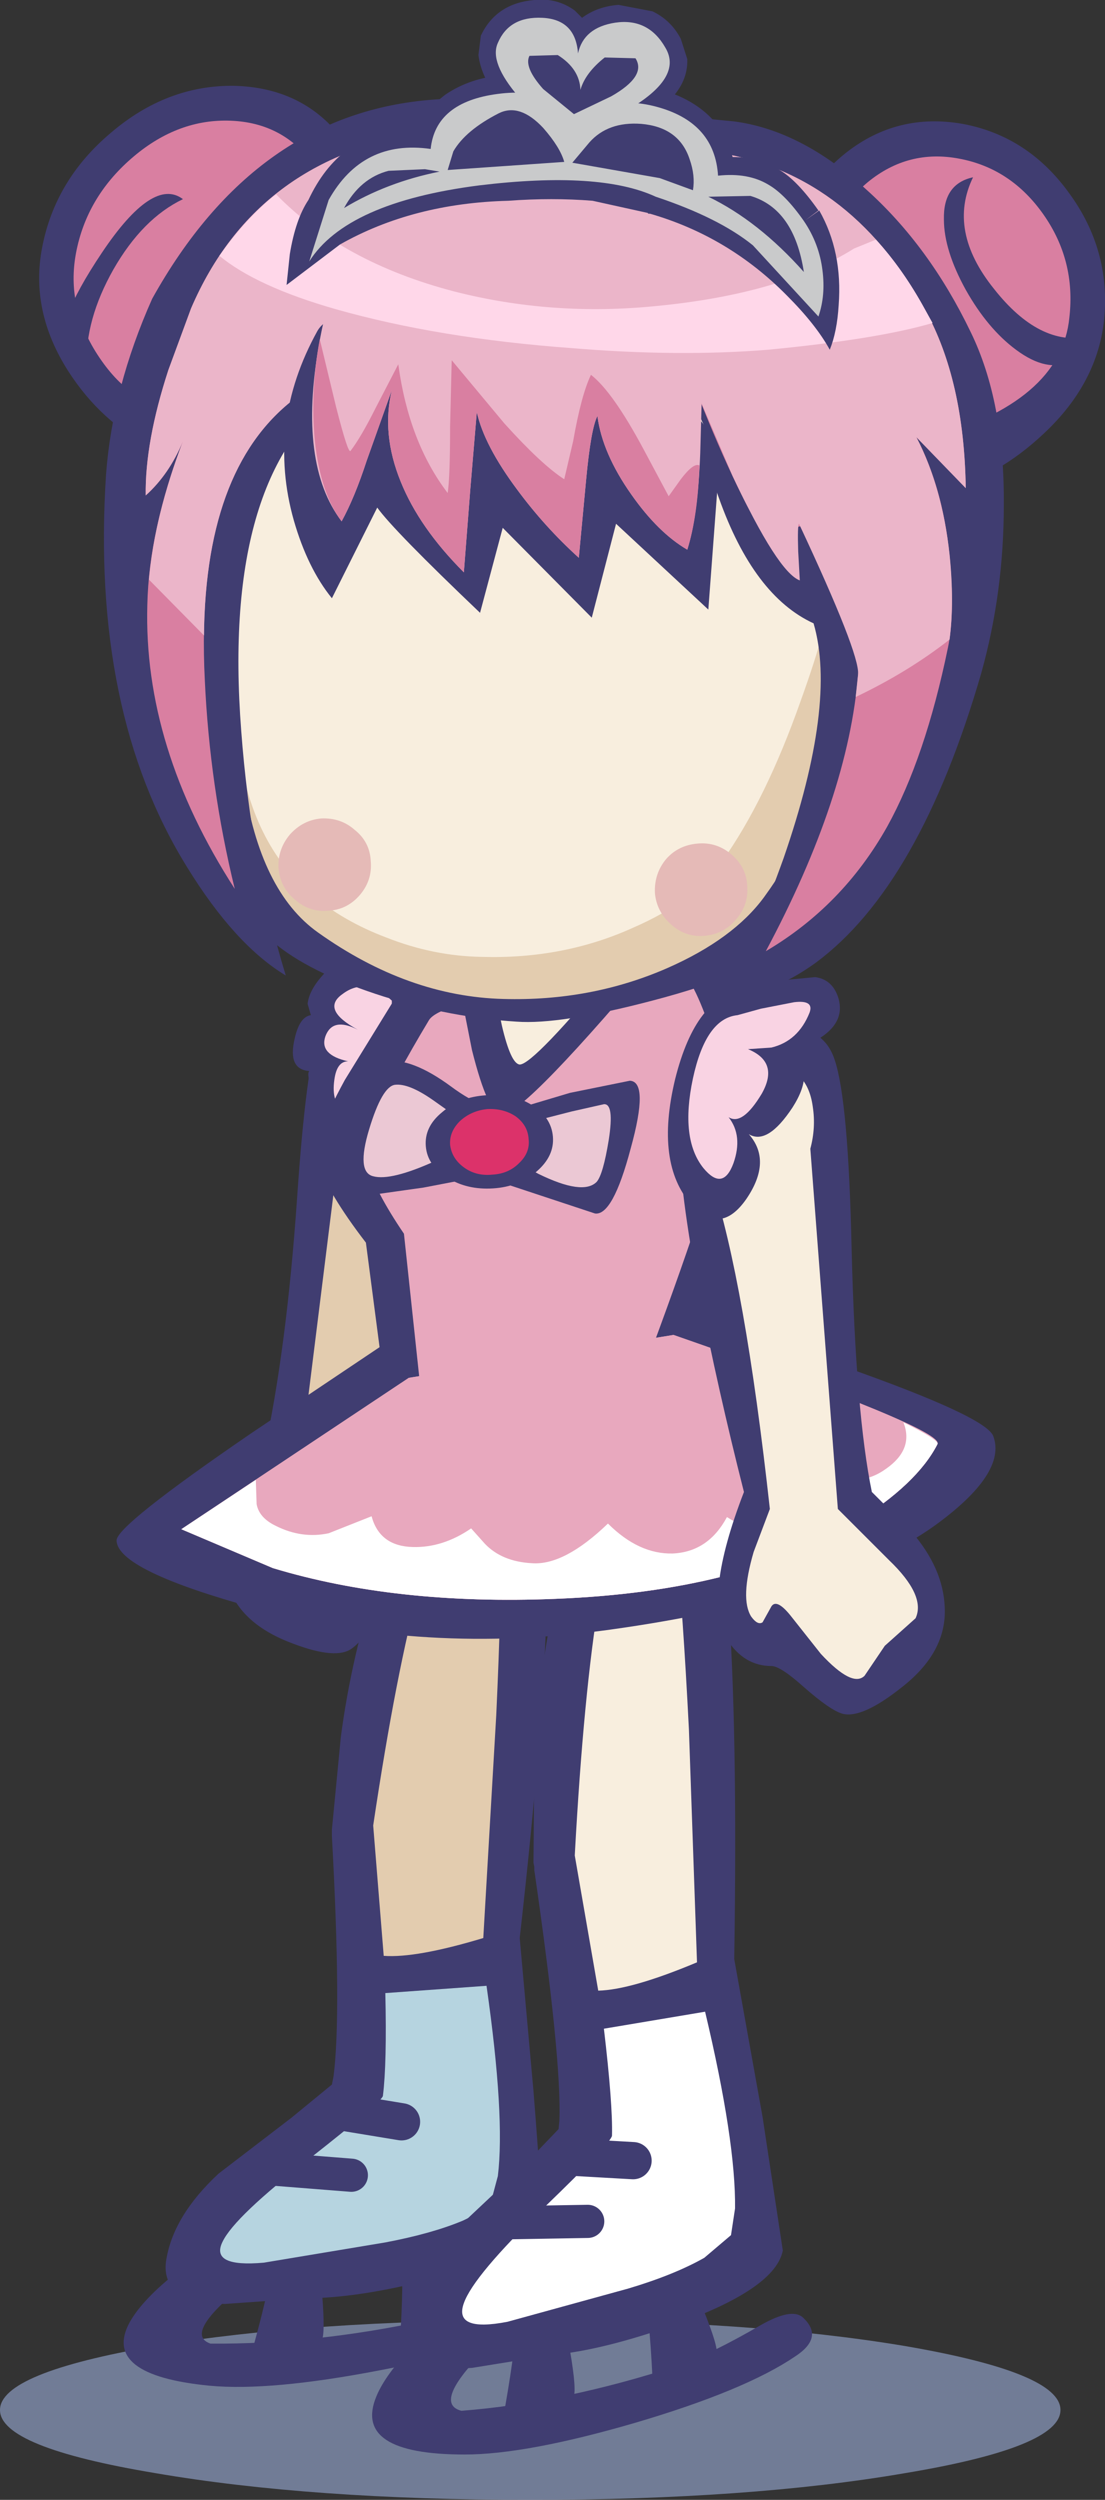
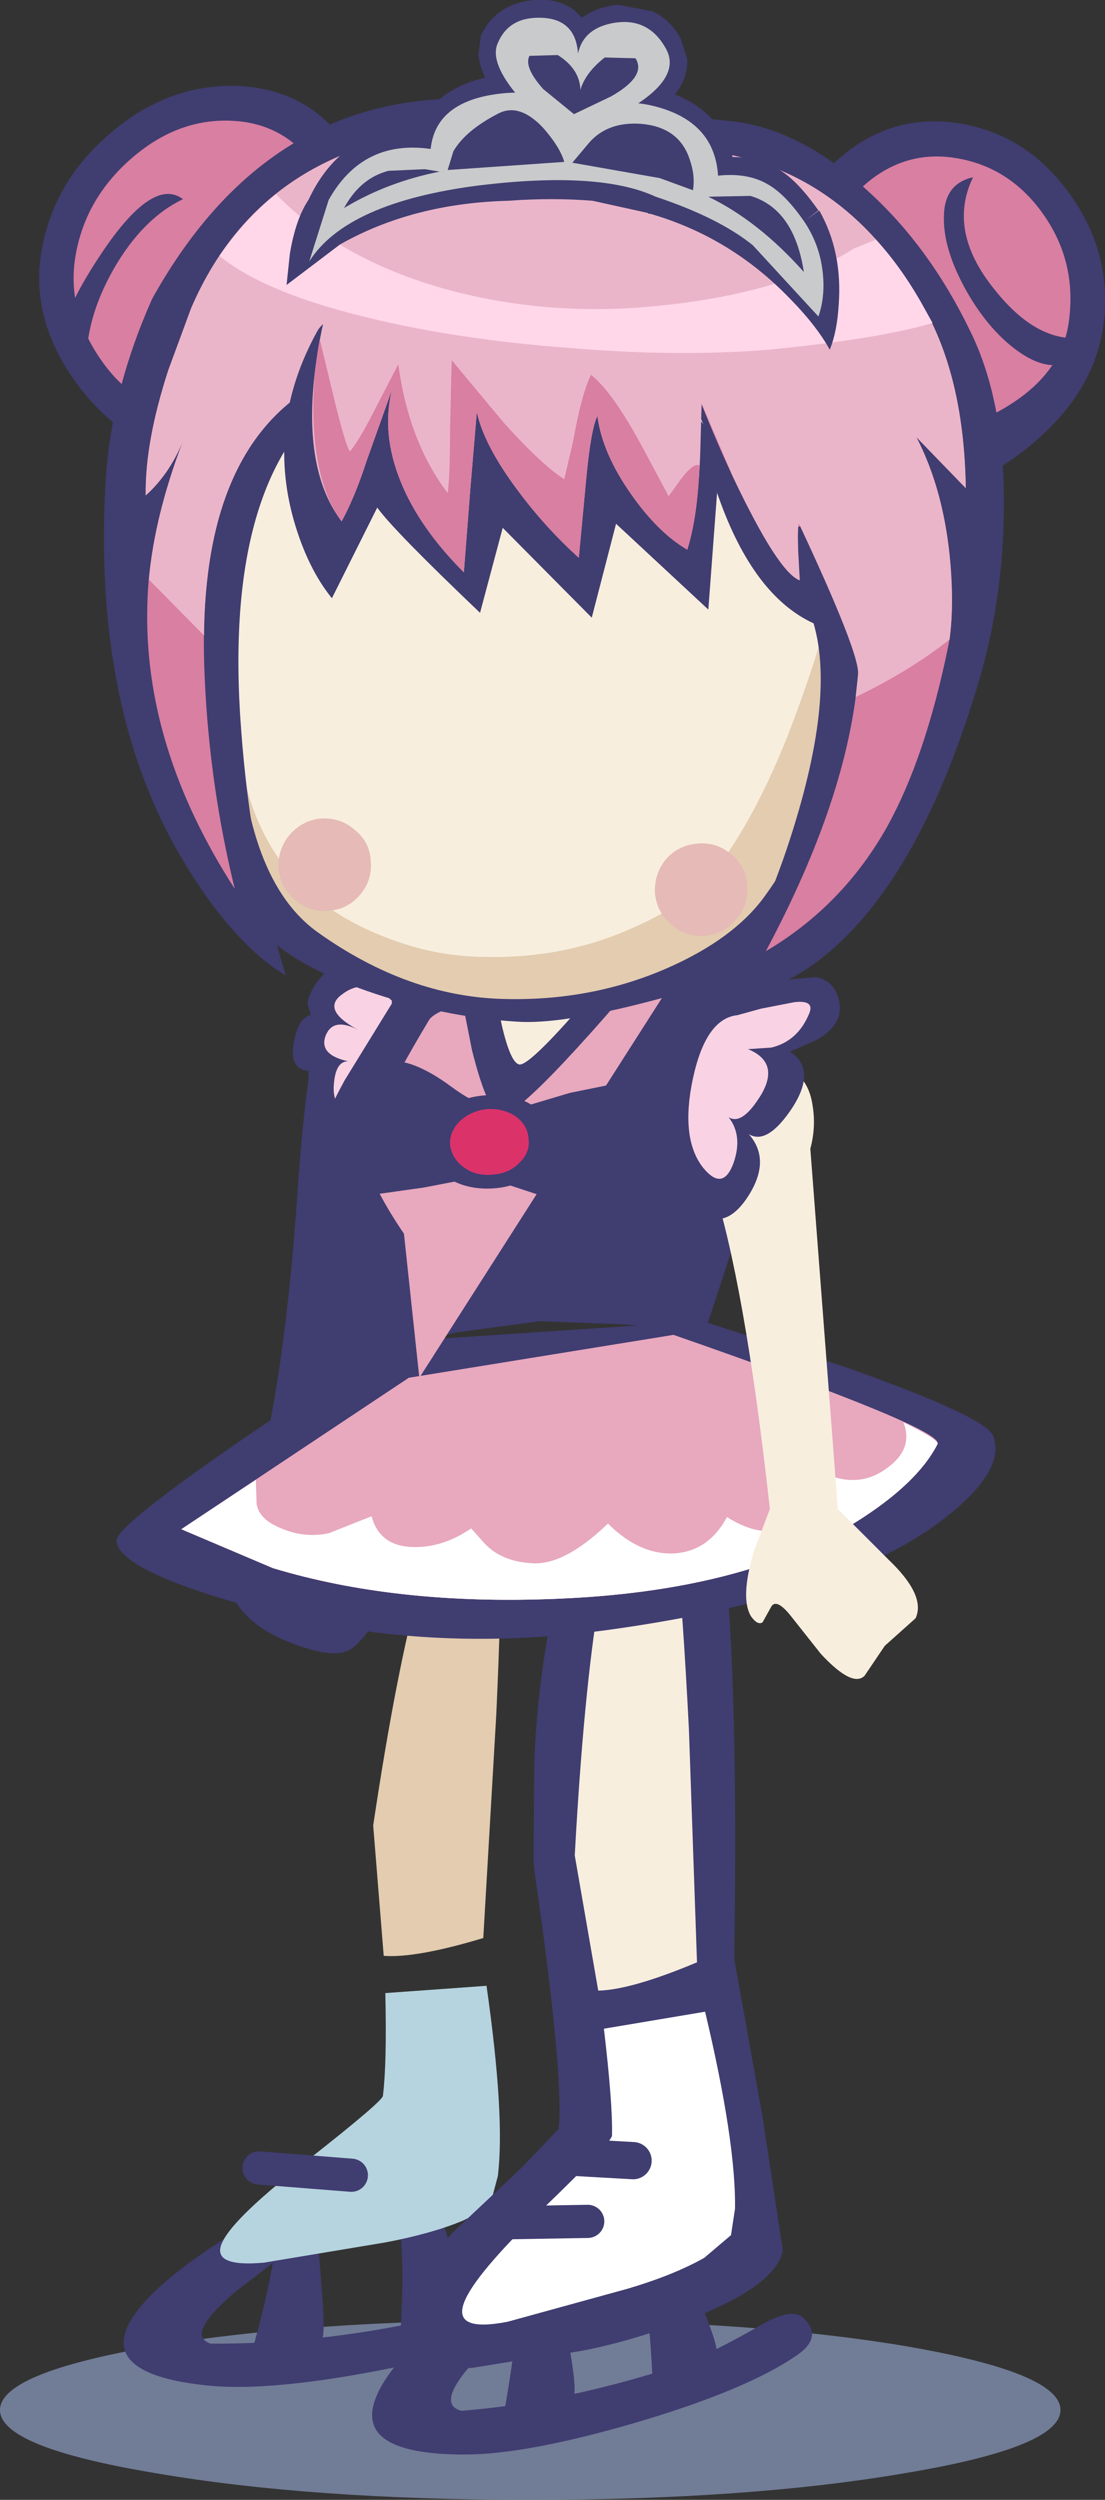
<svg xmlns="http://www.w3.org/2000/svg" height="154.4px" width="68.25px">
  <rect width="100%" height="100%" fill="#333333" stroke="none" />
  <g transform="matrix(1.0, 0.0, 0.0, 1.0, 35.65, 75.15)">
    <path d="M20.25 69.75 Q29.85 71.4 29.85 73.7 29.85 76.0 20.25 77.6 10.65 79.25 -2.9 79.25 -16.45 79.25 -26.05 77.6 -35.65 76.0 -35.65 73.7 -35.65 71.4 -26.05 69.75 -16.5 68.15 -2.9 68.15 10.7 68.15 20.25 69.75" fill="#9cadd8" fill-opacity="0.6" fill-rule="evenodd" stroke="none" />
    <path d="M-3.7 67.45 L-1.05 66.65 -0.45 70.0 Q0.0 72.6 -0.25 72.95 -0.65 73.6 -2.1 73.55 L-4.45 73.5 Q-3.75 69.5 -3.7 67.45" fill="#403d71" fill-rule="evenodd" stroke="none" />
    <path d="M4.05 65.65 L6.5 64.25 7.75 67.4 Q8.75 69.85 8.6 70.25 8.35 71.0 6.9 71.3 L4.65 71.7 Q4.45 67.65 4.05 65.65" fill="#403d71" fill-rule="evenodd" stroke="none" />
    <path d="M-12.4 72.85 Q-11.3 70.2 -5.9 66.1 L-1.4 65.75 -5.9 70.2 Q-8.9 73.3 -7.15 73.75 -0.8 73.25 6.25 70.95 8.25 70.25 11.35 68.45 13.2 67.4 13.9 67.95 15.3 69.2 13.45 70.4 10.35 72.5 3.55 74.5 -3.15 76.45 -6.95 76.45 -13.9 76.45 -12.4 72.85" fill="#403d71" fill-rule="evenodd" stroke="none" />
    <path d="M-18.7 63.9 L-16.0 63.4 -15.75 66.6 Q-15.55 69.1 -15.8 69.45 -16.25 70.05 -17.7 69.9 L-19.95 69.6 Q-18.95 65.95 -18.7 63.9" fill="#403d71" fill-rule="evenodd" stroke="none" />
    <path d="M-10.9 62.9 L-8.4 61.8 -7.4 64.9 Q-6.65 67.35 -6.85 67.7 -7.15 68.35 -8.65 68.5 L-10.9 68.7 Q-10.7 65.2 -10.9 62.9" fill="#403d71" fill-rule="evenodd" stroke="none" />
    <path d="M-21.05 66.35 Q-24.25 69.05 -22.65 69.6 -16.2 69.65 -9.25 68.15 -7.15 67.65 -3.95 66.25 -2.05 65.35 -1.45 65.95 -0.2 67.3 -2.1 68.25 -5.35 69.95 -12.2 71.25 -18.95 72.55 -22.7 72.2 -29.4 71.55 -27.65 68.3 -26.3 65.85 -20.7 62.45 L-16.3 62.5 Q-17.1 63.35 -21.05 66.35" fill="#403d71" fill-rule="evenodd" stroke="none" />
-     <path d="M-21.75 67.15 Q-25.7 67.05 -25.4 64.55 -25.0 61.75 -22.15 59.1 L-17.65 55.65 -15.15 53.6 -15.05 53.1 Q-14.55 49.25 -15.15 38.25 L-15.15 37.85 -14.6 32.15 Q-13.95 27.15 -12.25 21.9 -10.25 15.85 -8.0 13.35 -7.15 12.45 -6.5 12.3 L-4.95 12.25 -3.0 13.4 Q-0.45 17.15 -3.55 44.55 L-2.7 54.0 Q-2.1 61.5 -2.25 62.0 -2.95 64.15 -8.9 65.6 -13.55 66.8 -16.8 66.8 L-21.75 67.15" fill="#403d71" fill-rule="evenodd" stroke="none" />
    <path d="M-11.85 47.95 L-5.6 47.5 Q-4.45 55.55 -4.9 59.25 L-5.3 60.75 Q-5.55 61.3 -7.05 62.0 -8.95 62.8 -11.85 63.35 L-19.35 64.6 Q-22.7 64.9 -21.9 63.3 -21.15 61.75 -16.5 58.15 -12.05 54.65 -12.0 54.3 -11.75 52.3 -11.85 47.95" fill="#b6d4e0" fill-rule="evenodd" stroke="none" />
    <path d="M-6.65 15.85 Q-5.95 15.25 -5.15 15.15 -4.35 16.75 -5.0 30.8 L-5.8 44.55 Q-9.95 45.8 -11.95 45.65 L-12.6 37.6 Q-9.75 18.5 -6.65 15.85" fill="#e3ccaf" fill-rule="evenodd" stroke="none" />
-     <path d="M-15.1 55.2 L-10.85 55.9" fill="none" stroke="#403d71" stroke-linecap="round" stroke-linejoin="round" stroke-width="2.3" />
    <path d="M-19.65 58.75 L-13.95 59.2" fill="none" stroke="#403d71" stroke-linecap="round" stroke-linejoin="round" stroke-width="2.05" />
    <path d="M5.1 12.25 L7.2 13.3 Q10.15 16.9 9.7 45.85 L11.45 55.6 12.7 63.85 Q12.25 66.15 6.4 68.3 1.7 70.0 -1.55 70.3 L-6.5 71.1 Q-10.55 71.35 -10.5 68.75 -10.4 65.75 -7.7 62.75 L-3.45 58.75 -1.15 56.35 -1.1 55.85 Q-0.95 52.05 -2.65 40.35 L-2.65 40.15 -2.7 39.9 -2.65 33.9 Q-2.5 28.65 -1.25 23.0 0.15 16.55 2.2 13.7 2.9 12.7 3.5 12.45 L5.1 12.25" fill="#403d71" fill-rule="evenodd" stroke="none" />
    <path d="M1.65 50.15 L7.9 49.1 Q9.8 57.1 9.75 61.25 L9.5 62.9 7.85 64.3 Q6.0 65.35 3.15 66.2 L-4.3 68.25 Q-7.65 68.9 -7.0 67.1 -6.4 65.4 -2.05 61.2 2.15 57.15 2.15 56.75 2.2 54.8 1.65 50.15" fill="#ffffff" fill-rule="evenodd" stroke="none" />
    <path d="M3.75 16.2 Q4.35 15.55 5.2 15.3 6.15 16.9 6.9 31.65 L7.4 46.05 Q3.35 47.75 1.3 47.8 L-0.15 39.45 Q0.95 19.25 3.75 16.2" fill="#f8eede" fill-rule="evenodd" stroke="none" />
    <path d="M-0.95 58.05 L3.45 58.3" fill="none" stroke="#403d71" stroke-linecap="round" stroke-linejoin="round" stroke-width="2.3" />
    <path d="M-5.2 62.15 L0.65 62.05" fill="none" stroke="#403d71" stroke-linecap="round" stroke-linejoin="round" stroke-width="2.05" />
    <path d="M-7.35 -11.55 Q-5.45 -9.5 -8.3 1.75 -9.75 7.45 -11.5 13.25 -7.65 18.15 -8.5 20.75 -9.1 22.6 -10.7 22.9 -11.2 23.05 -12.25 24.65 -13.35 26.35 -14.05 26.75 -15.1 27.35 -17.85 26.25 -21.1 24.95 -21.7 22.3 -22.2 20.1 -21.0 17.5 L-19.35 14.6 Q-17.95 8.2 -17.3 -1.15 -16.75 -9.25 -15.95 -11.55 -15.1 -14.0 -11.45 -13.25 -8.35 -12.65 -7.35 -11.55" fill="#403d71" fill-rule="evenodd" stroke="none" />
-     <path d="M-11.75 -11.25 Q-9.75 -11.3 -8.7 -10.0 -7.25 -8.2 -8.5 -4.4 -10.55 1.6 -13.1 14.0 L-11.45 16.15 Q-9.9 18.6 -10.3 19.8 -10.5 20.4 -10.85 20.3 L-11.6 19.6 Q-12.05 19.1 -12.6 20.35 L-13.75 23.05 Q-15.05 25.5 -15.95 25.0 -16.9 23.85 -17.6 23.55 L-19.85 22.5 Q-20.8 21.4 -19.25 18.75 L-17.1 15.05 -14.45 -6.25 Q-14.8 -7.5 -14.6 -8.75 -14.3 -11.25 -11.75 -11.25" fill="#e3ccaf" fill-rule="evenodd" stroke="none" />
    <path d="M-11.75 7.75 L7.75 6.45 16.45 9.25 Q25.25 12.35 25.7 13.55 26.55 15.85 22.05 19.1 15.7 23.6 2.05 25.5 -9.45 27.1 -19.8 24.2 -28.4 21.85 -28.45 20.0 -28.5 19.1 -20.1 13.35 L-11.75 7.75" fill="#403d71" fill-rule="evenodd" stroke="none" />
    <path d="M-10.4 9.95 L5.95 7.3 Q22.75 13.15 22.25 14.05 21.0 16.5 17.15 18.9 10.2 23.15 -1.35 23.6 -11.2 24.0 -18.8 21.7 L-24.45 19.3 -10.4 9.95" fill="#e8a8be" fill-rule="evenodd" stroke="none" />
    <path d="M-10.4 9.95 L5.95 7.3 Q22.75 13.15 22.25 14.05 21.0 16.5 17.15 18.9 10.2 23.15 -1.35 23.6 -11.2 24.0 -18.8 21.7 L-24.45 19.3 -10.4 9.95" fill="#e8a8be" fill-rule="evenodd" stroke="none" />
    <path d="M17.15 18.9 Q10.2 23.15 -1.35 23.6 -11.2 24.0 -18.8 21.7 L-24.45 19.3 -19.85 16.25 -19.8 17.75 Q-19.65 18.6 -18.6 19.1 -17.0 19.9 -15.35 19.55 L-12.7 18.5 Q-12.2 20.35 -10.15 20.4 -8.3 20.45 -6.55 19.25 L-5.7 20.2 Q-4.65 21.3 -2.8 21.4 -0.8 21.55 1.9 18.95 3.8 20.85 5.9 20.8 8.1 20.7 9.25 18.55 11.4 19.9 13.0 19.15 14.6 18.45 15.25 15.85 17.4 16.8 19.1 15.55 20.8 14.35 20.15 12.7 22.4 13.8 22.25 14.05 21.0 16.5 17.15 18.9" fill="#ffffff" fill-rule="evenodd" stroke="none" />
    <path d="M-10.15 -16.1 L-10.1 -11.6 Q-10.15 -8.6 -10.85 -6.65 -11.95 -3.65 -14.2 -5.05 -15.5 -5.85 -16.25 -7.65 -16.75 -8.75 -16.55 -9.0 -17.9 -9.1 -17.45 -11.0 -17.15 -12.35 -16.45 -12.45 L-16.65 -13.15 Q-16.55 -14.1 -15.45 -15.2 -12.65 -18.1 -10.15 -16.1" fill="#403d71" fill-rule="evenodd" stroke="none" />
    <path d="M-13.55 -11.55 Q-15.85 -12.8 -14.5 -13.75 -13.05 -14.85 -11.45 -13.35 L-11.4 -10.45 Q-11.4 -8.85 -12.15 -7.4 -13.1 -5.55 -14.4 -6.5 -15.2 -7.05 -15.0 -8.45 -14.85 -9.6 -14.15 -9.6 -15.95 -10.0 -15.55 -11.15 -15.1 -12.35 -13.55 -11.55" fill="#f9d3e3" fill-rule="evenodd" stroke="none" />
    <path d="M8.9 -17.0 Q9.75 -17.1 11.0 -12.9 12.3 -8.55 11.85 -5.95 11.4 -3.4 7.9 7.05 L2.9 6.65 -2.3 6.45 -7.5 7.15 Q-10.3 7.85 -12.05 9.25 L-13.05 1.6 Q-15.4 -1.45 -16.1 -3.5 -16.45 -4.6 -14.35 -8.45 L-11.15 -13.65 Q-10.3 -14.95 -1.0 -16.05 L8.9 -17.0" fill="#403d71" fill-rule="evenodd" stroke="none" />
-     <path d="M-1.35 -14.2 L6.25 -15.1 Q6.95 -15.2 8.2 -11.65 9.45 -7.95 9.1 -5.75 8.6 -2.6 4.6 8.2 L-9.75 9.95 -10.7 1.05 Q-12.5 -1.6 -13.0 -3.35 -13.5 -4.9 -9.15 -12.15 -8.45 -13.25 -1.35 -14.2" fill="#e8a8be" fill-rule="evenodd" stroke="none" />
-     <path d="M7.15 -9.75 Q8.2 -10.95 11.3 -11.55 15.05 -12.3 15.9 -9.7 16.75 -7.2 16.95 2.0 17.2 12.15 18.2 17.0 L20.65 19.45 Q22.6 21.7 22.7 24.1 22.85 26.9 20.0 29.1 17.6 31.0 16.4 30.7 15.65 30.5 14.0 29.05 12.55 27.75 12.0 27.75 10.3 27.75 9.25 26.1 7.75 23.6 10.3 17.0 8.7 10.7 7.5 4.55 5.2 -7.55 7.15 -9.75" fill="#403d71" fill-rule="evenodd" stroke="none" />
+     <path d="M-1.35 -14.2 L6.25 -15.1 L-9.75 9.95 -10.7 1.05 Q-12.5 -1.6 -13.0 -3.35 -13.5 -4.9 -9.15 -12.15 -8.45 -13.25 -1.35 -14.2" fill="#e8a8be" fill-rule="evenodd" stroke="none" />
    <path d="M11.6 -9.45 Q14.2 -9.4 14.55 -6.8 14.75 -5.5 14.4 -4.2 L16.1 18.05 19.25 21.2 Q21.55 23.4 20.9 24.8 L19.0 26.5 17.75 28.35 Q17.0 29.1 15.05 27.0 L13.15 24.6 Q12.25 23.5 11.95 24.15 L11.45 25.05 Q11.15 25.25 10.75 24.7 10.05 23.6 10.9 20.7 L11.9 18.05 Q10.35 4.0 8.3 -2.25 7.0 -6.25 8.45 -8.1 9.5 -9.45 11.6 -9.45" fill="#f8eede" fill-rule="evenodd" stroke="none" />
    <path d="M-7.3 -14.35 L5.65 -16.95 Q-3.25 -6.3 -4.65 -6.3 -5.5 -6.3 -6.5 -10.3 L-7.3 -14.35" fill="#403d71" fill-rule="evenodd" stroke="none" />
    <path d="M-5.0 -14.7 L2.7 -16.25 Q-2.6 -9.9 -3.4 -9.95 -3.95 -9.95 -4.5 -12.3 L-5.0 -14.7" fill="#f8eede" fill-rule="evenodd" stroke="none" />
    <path d="M-9.5 -1.8 L-13.75 -1.2 Q-14.65 -1.45 -13.7 -5.45 -12.7 -9.5 -11.85 -9.6 -10.25 -9.85 -7.8 -8.05 -5.45 -6.3 -3.8 -6.65 L-0.45 -7.65 3.25 -8.4 Q4.45 -8.35 3.3 -4.2 2.2 -0.05 1.1 -0.2 L-5.85 -2.5 -9.5 -1.8" fill="#403d71" fill-rule="evenodd" stroke="none" />
-     <path d="M-11.25 -8.15 Q-10.4 -8.25 -8.9 -7.2 L-6.85 -5.75 -4.05 -5.5 -2.3 -6.0 -0.35 -6.5 1.65 -6.95 Q2.3 -7.0 1.95 -4.75 1.6 -2.6 1.2 -2.15 0.35 -1.3 -2.4 -2.65 L-5.9 -4.6 -8.75 -3.45 Q-11.5 -2.2 -12.6 -2.5 -13.65 -2.75 -12.85 -5.4 -12.05 -8.05 -11.25 -8.15" fill="#ebc8d4" fill-rule="evenodd" stroke="none" />
    <path d="M-1.5 -4.95 Q-1.4 -3.75 -2.5 -2.8 -3.6 -1.85 -5.2 -1.75 -6.8 -1.65 -8.0 -2.4 -9.25 -3.15 -9.35 -4.35 -9.45 -5.55 -8.35 -6.45 -7.25 -7.4 -5.65 -7.5 -4.0 -7.65 -2.8 -6.9 -1.6 -6.15 -1.5 -4.95" fill="#403d71" fill-rule="evenodd" stroke="none" />
    <path d="M-3.0 -4.8 Q-2.9 -3.95 -3.6 -3.3 -4.25 -2.65 -5.25 -2.6 -6.25 -2.5 -7.0 -3.05 -7.75 -3.6 -7.85 -4.45 -7.9 -5.25 -7.25 -5.9 -6.55 -6.55 -5.55 -6.65 -4.55 -6.7 -3.8 -6.2 -3.05 -5.65 -3.0 -4.8" fill="#dc326a" fill-rule="evenodd" stroke="none" />
    <path d="M-5.15 -14.2 L2.55 -15.75 Q-2.7 -9.4 -3.55 -9.4 -4.1 -9.45 -4.65 -11.8 L-5.15 -14.2" fill="#f8eede" fill-rule="evenodd" stroke="none" />
    <path d="M-13.1 -59.55 Q-14.45 -52.45 -16.3 -49.6 -19.7 -44.3 -26.25 -47.5 -29.4 -49.05 -31.45 -52.25 -33.8 -55.95 -33.05 -59.85 -32.25 -64.05 -28.8 -66.95 -25.35 -69.9 -21.2 -69.85 -17.05 -69.75 -14.65 -66.75 -12.3 -63.75 -13.1 -59.55" fill="#403d71" fill-rule="evenodd" stroke="none" />
    <path d="M-15.25 -59.3 Q-16.15 -54.45 -17.0 -53.25 -18.95 -50.6 -24.8 -50.15 -27.4 -49.95 -29.5 -53.05 -31.6 -56.15 -30.95 -59.55 -30.3 -62.95 -27.55 -65.35 -24.8 -67.75 -21.6 -67.7 -18.35 -67.65 -16.45 -65.2 -14.6 -62.75 -15.25 -59.3" fill="#d97fa1" fill-rule="evenodd" stroke="none" />
    <path d="M23.8 -67.5 Q27.85 -66.75 30.4 -63.2 32.95 -59.7 32.55 -55.45 32.15 -51.5 28.85 -48.4 25.95 -45.65 22.5 -44.8 15.25 -42.95 13.4 -48.75 12.4 -51.9 13.1 -59.05 13.5 -63.3 16.65 -65.75 19.8 -68.2 23.8 -67.5" fill="#403d71" fill-rule="evenodd" stroke="none" />
    <path d="M23.6 -65.35 Q26.8 -64.75 28.8 -61.9 30.8 -59.05 30.4 -55.55 29.9 -50.3 21.55 -48.0 15.85 -46.5 14.85 -50.6 14.5 -52.1 15.1 -58.4 15.5 -61.85 17.95 -63.9 20.45 -65.95 23.6 -65.35" fill="#d97fa1" fill-rule="evenodd" stroke="none" />
    <path d="M24.0 -45.0 L20.95 -48.15 Q22.7 -44.8 23.05 -40.25 23.3 -37.05 22.9 -35.15 21.7 -29.25 18.65 -24.45 16.05 -20.45 11.65 -16.4 L14.9 -24.55 Q17.1 -30.3 17.35 -33.5 17.55 -35.7 17.05 -37.35 16.3 -39.85 14.15 -39.25 12.85 -38.9 9.85 -45.2 L7.1 -51.6 -13.35 -54.05 -17.15 -50.75 Q-23.65 -46.15 -23.0 -33.15 -22.7 -26.6 -21.15 -20.25 -26.8 -29.0 -26.55 -37.8 -26.45 -42.4 -24.35 -47.9 -25.2 -45.85 -26.65 -44.55 -26.7 -47.85 -25.25 -52.3 L-23.85 -56.1 Q-19.75 -65.65 -8.8 -67.05 L-4.0 -67.2 Q-1.7 -66.95 0.55 -65.75 L3.0 -66.0 8.2 -65.8 Q16.75 -64.65 21.5 -56.0 23.9 -51.65 24.0 -45.0" fill="#d97fa1" fill-rule="evenodd" stroke="none" />
    <path d="M18.75 -50.9 Q21.8 -43.3 21.65 -37.1 21.55 -33.45 20.1 -28.3 17.85 -20.35 13.7 -17.15 10.95 -15.0 4.65 -13.35 -1.05 -11.85 -3.75 -12.05 -7.75 -12.3 -11.95 -13.6 -16.2 -14.95 -18.45 -16.7 -22.8 -20.05 -23.7 -26.5 -24.3 -30.4 -23.6 -39.85 -22.45 -56.95 -10.5 -61.4 -1.35 -64.8 11.3 -60.6 15.45 -59.2 18.75 -50.9" fill="#403d71" fill-rule="evenodd" stroke="none" />
    <path d="M-20.8 -40.45 Q-19.85 -55.25 -7.0 -58.7 -2.55 -59.9 2.8 -59.5 6.9 -59.2 9.45 -58.25 13.1 -56.9 16.1 -49.9 18.9 -43.25 18.8 -37.6 18.8 -35.7 16.85 -30.3 14.5 -23.8 11.55 -19.75 9.65 -17.15 5.55 -15.35 0.85 -13.3 -4.55 -13.45 -10.45 -13.6 -16.0 -17.55 -19.6 -20.1 -20.6 -26.9 -21.35 -31.85 -20.8 -40.45" fill="#e3ccaf" fill-rule="evenodd" stroke="none" />
    <path d="M-20.9 -41.45 Q-20.05 -55.4 -8.0 -58.8 -3.75 -60.05 1.2 -59.7 5.1 -59.5 7.4 -58.6 10.75 -57.3 13.35 -50.5 15.75 -44.15 15.65 -38.7 15.6 -36.85 13.8 -31.85 11.65 -25.75 8.95 -21.95 7.25 -19.5 3.45 -17.85 -0.85 -15.9 -5.9 -16.05 -8.9 -16.1 -11.8 -17.25 -14.45 -18.25 -16.4 -19.9 -20.15 -23.05 -20.95 -29.15 -21.4 -32.6 -20.9 -41.45" fill="#f8eede" fill-rule="evenodd" stroke="none" />
    <path d="M11.65 -16.4 L14.75 -23.75 Q16.85 -28.95 17.2 -32.1 20.45 -33.65 23.0 -35.65 L22.9 -35.15 Q21.7 -29.25 18.65 -24.45 16.05 -20.45 11.65 -16.4" fill="#d97fa1" fill-rule="evenodd" stroke="none" />
    <path d="M-22.15 -25.45 L-21.15 -20.25 Q-27.3 -29.75 -26.45 -39.35 L-23.05 -35.9 Q-23.15 -31.25 -22.15 -25.45" fill="#d97fa1" fill-rule="evenodd" stroke="none" />
    <path d="M24.3 -54.65 Q26.4 -50.35 26.35 -43.95 26.35 -38.55 24.95 -33.55 21.15 -20.45 14.75 -15.7 12.75 -14.25 10.75 -13.75 L9.1 -13.6 Q11.05 -17.4 12.75 -22.15 16.05 -31.7 14.6 -36.65 10.9 -38.35 8.75 -44.4 8.0 -46.45 7.85 -47.9 7.65 -49.2 8.05 -48.4 L7.4 -49.8 -14.3 -51.3 Q-22.0 -46.15 -20.75 -30.0 -20.15 -21.95 -18.0 -14.9 -21.15 -16.8 -24.1 -21.6 -30.05 -31.2 -29.1 -45.85 -28.7 -51.2 -26.25 -56.7 -19.85 -68.2 -8.85 -69.0 -3.25 -69.4 1.3 -67.25 3.7 -68.0 5.6 -68.05 L9.7 -67.65 Q13.85 -67.1 17.85 -63.45 21.75 -59.95 24.3 -54.65" fill="#403d71" fill-rule="evenodd" stroke="none" />
    <path d="M24.0 -45.0 L20.95 -48.15 Q22.7 -44.8 23.05 -40.25 23.3 -37.05 22.9 -35.15 21.5 -28.35 19.15 -24.1 16.4 -19.2 11.65 -16.4 16.75 -25.95 17.35 -33.5 18.3 -43.95 15.1 -43.1 13.8 -42.55 12.9 -42.5 11.25 -42.4 10.4 -44.1 9.3 -46.25 8.1 -49.15 L7.1 -51.6 -13.35 -54.05 -17.15 -50.75 Q-23.65 -46.15 -23.0 -33.15 -22.7 -26.6 -21.15 -20.25 -26.8 -29.0 -26.55 -37.8 -26.45 -42.4 -24.35 -47.9 -25.2 -45.85 -26.65 -44.55 -26.7 -47.85 -25.25 -52.3 L-23.85 -56.1 Q-19.75 -65.65 -8.8 -67.05 L-4.0 -67.2 Q-1.7 -66.95 0.55 -65.75 L3.0 -66.0 8.2 -65.8 Q16.75 -64.65 21.5 -56.0 23.9 -51.65 24.0 -45.0" fill="#d97fa1" fill-rule="evenodd" stroke="none" />
    <path d="M-12.75 -21.95 Q-12.65 -20.8 -13.4 -19.9 -14.2 -18.95 -15.4 -18.9 -16.55 -18.8 -17.45 -19.6 -18.35 -20.35 -18.45 -21.55 -18.5 -22.7 -17.75 -23.6 -16.95 -24.5 -15.8 -24.6 -14.6 -24.65 -13.75 -23.9 -12.8 -23.15 -12.75 -21.95" fill="#e5bab7" fill-rule="evenodd" stroke="none" />
    <path d="M10.5 -20.45 Q10.6 -19.25 9.8 -18.35 9.05 -17.45 7.85 -17.35 6.7 -17.25 5.8 -18.05 4.9 -18.85 4.8 -20.0 4.75 -21.2 5.5 -22.1 6.25 -22.95 7.45 -23.05 8.6 -23.15 9.5 -22.4 10.45 -21.6 10.5 -20.45" fill="#e5bab7" fill-rule="evenodd" stroke="none" />
    <path d="M-31.35 -53.85 Q-32.5 -54.85 -29.35 -59.55 -26.2 -64.25 -24.35 -62.85 -26.85 -61.65 -28.65 -58.5 -30.4 -55.4 -30.3 -52.55 L-31.35 -53.85" fill="#403d71" fill-rule="evenodd" stroke="none" />
    <path d="M30.5 -52.85 Q29.05 -52.1 27.1 -53.55 25.35 -54.85 24.0 -57.25 22.65 -59.7 22.65 -61.6 22.6 -63.8 24.45 -64.2 22.85 -60.9 25.75 -57.3 28.55 -53.75 31.55 -54.35 L31.55 -53.35 Q31.6 -52.65 30.5 -52.85" fill="#403d71" fill-rule="evenodd" stroke="none" />
    <path d="M21.5 -56.0 Q23.9 -51.65 24.0 -45.0 L20.95 -48.15 Q22.55 -45.05 23.0 -40.9 23.3 -38.0 23.0 -35.65 20.45 -33.65 17.2 -32.1 L17.35 -33.5 Q17.45 -34.8 13.7 -42.8 13.6 -42.7 13.65 -41.1 L13.75 -39.3 Q12.4 -39.8 9.6 -45.75 L7.1 -51.6 -13.35 -54.05 -17.15 -50.75 Q-22.95 -46.6 -23.05 -35.9 L-26.45 -39.35 Q-26.1 -43.3 -24.35 -47.9 -25.2 -45.85 -26.65 -44.55 -26.7 -47.85 -25.25 -52.3 L-23.85 -56.1 Q-19.75 -65.65 -8.8 -67.05 L-4.0 -67.2 Q-1.7 -66.95 0.55 -65.75 L3.0 -66.0 8.2 -65.8 Q16.75 -64.65 21.5 -56.0" fill="#ebb5c9" fill-rule="evenodd" stroke="none" />
    <path d="M-16.05 -54.7 Q-15.3 -56.05 -11.5 -56.0 -7.9 -55.95 -3.35 -54.7 7.75 -51.65 8.8 -46.85 L8.1 -37.5 2.4 -42.8 0.9 -37.0 -4.6 -42.55 -6.0 -37.3 Q-11.35 -42.4 -12.35 -43.8 L-15.15 -38.2 Q-16.65 -40.05 -17.5 -43.0 -19.2 -49.0 -16.05 -54.7" fill="#403d71" fill-rule="evenodd" stroke="none" />
    <path d="M-14.55 -42.95 Q-17.25 -46.5 -15.95 -53.85 -14.65 -61.35 -10.75 -61.4 L7.8 -54.35 7.6 -47.15 Q7.45 -43.25 6.8 -41.2 5.0 -42.25 3.35 -44.6 1.55 -47.15 1.25 -49.45 0.85 -48.7 0.55 -45.5 L0.1 -40.7 Q-2.0 -42.6 -3.7 -44.9 -5.75 -47.65 -6.2 -49.7 L-6.6 -44.95 -7.0 -39.8 Q-9.75 -42.55 -10.9 -45.4 -12.1 -48.35 -11.45 -51.05 L-13.0 -46.7 Q-13.75 -44.4 -14.55 -42.95" fill="#ebb5c9" fill-rule="evenodd" stroke="none" />
    <path d="M-7.85 -48.8 L-7.75 -52.9 -4.5 -49.0 Q-2.2 -46.45 -0.8 -45.55 L-0.25 -47.9 Q0.25 -50.75 0.85 -52.0 2.2 -50.95 4.1 -47.4 L5.65 -44.5 6.4 -45.55 Q7.2 -46.6 7.55 -46.4 7.45 -43.25 6.8 -41.2 5.0 -42.25 3.35 -44.6 1.55 -47.15 1.25 -49.45 0.85 -48.7 0.55 -45.5 L0.1 -40.7 Q-2.0 -42.6 -3.7 -44.9 -5.75 -47.65 -6.2 -49.7 L-6.6 -44.95 -7.0 -39.8 Q-9.75 -42.55 -10.9 -45.4 -12.1 -48.35 -11.45 -51.05 L-13.0 -46.7 Q-13.75 -44.4 -14.55 -42.95 -15.85 -44.65 -16.2 -47.9 -16.5 -50.95 -15.9 -54.2 L-14.9 -50.05 Q-14.15 -47.1 -14.0 -47.3 -13.35 -48.15 -12.45 -49.95 L-11.05 -52.65 Q-10.4 -47.85 -8.0 -44.7 -7.85 -45.65 -7.85 -48.8" fill="#d97fa1" fill-rule="evenodd" stroke="none" />
    <path d="M18.45 -60.35 Q20.15 -58.5 21.5 -56.0 L21.95 -55.2 Q18.55 -54.2 11.8 -53.55 6.25 -53.1 -0.35 -53.65 -8.55 -54.25 -14.9 -56.05 -19.8 -57.45 -22.1 -59.35 -20.4 -61.75 -18.6 -63.15 -14.5 -58.95 -7.6 -57.15 -1.55 -55.6 4.9 -56.25 12.65 -57.0 17.1 -59.8 L18.45 -60.35" fill="#ffd7e9" fill-rule="evenodd" stroke="none" />
    <path d="M-8.5 -64.55 L-9.4 -64.7 -11.65 -64.6 Q-13.4 -64.15 -14.4 -62.3 -11.75 -63.9 -8.5 -64.55 M10.7 -63.05 L8.1 -63.0 Q11.2 -61.5 14.0 -58.35 13.4 -62.25 10.7 -63.05 M-0.2 -67.15 Q1.7 -69.5 5.1 -68.5 8.5 -67.5 8.7 -64.3 10.55 -64.5 11.8 -63.75 12.85 -63.15 14.0 -61.5 14.95 -60.1 15.15 -58.45 15.35 -56.9 14.9 -55.6 L10.85 -60.0 Q8.75 -61.7 4.85 -63.0 1.4 -64.6 -6.05 -63.7 -14.25 -62.65 -16.55 -59.0 L-15.35 -62.8 Q-13.25 -66.55 -9.05 -65.95 -8.75 -68.85 -4.9 -69.35 -1.05 -69.85 -0.2 -67.15 M7.15 -63.4 Q7.3 -64.3 6.95 -65.3 6.3 -67.3 3.95 -67.5 1.9 -67.65 0.75 -66.35 L-0.3 -65.1 5.1 -64.15 7.15 -63.4 M-0.8 -65.15 L-1.35 -66.75 Q-1.65 -67.65 -2.75 -68.1 L-4.85 -68.15 Q-6.95 -67.15 -7.7 -65.8 L-8.0 -64.65 -0.8 -65.15" fill="#403d71" fill-rule="evenodd" stroke="none" />
    <path d="M0.95 -62.75 Q-1.55 -62.95 -4.25 -62.75 -10.15 -62.6 -14.65 -60.05 L-17.95 -57.55 -17.75 -59.45 Q-17.4 -61.6 -16.6 -62.8 -14.7 -66.85 -10.75 -67.1 L-9.9 -67.15 Q-9.45 -68.3 -8.15 -69.3 -6.6 -70.35 -4.6 -70.5 -1.45 -70.7 0.1 -68.85 1.35 -69.7 2.9 -69.8 5.1 -69.95 7.0 -68.85 9.05 -67.65 9.6 -65.45 11.35 -65.45 12.5 -64.65 13.6 -64.0 14.9 -62.15 L14.1 -61.55 14.95 -62.15 Q16.4 -59.6 16.15 -56.3 16.05 -54.65 15.6 -53.55 14.75 -55.1 12.95 -56.9 9.35 -60.55 4.5 -61.95 L4.4 -61.95 4.35 -62.0 0.95 -62.75" fill="#403d71" fill-rule="evenodd" stroke="none" />
    <path d="M5.45 -72.2 Q6.55 -70.35 3.1 -68.35 L-0.6 -66.55 Q-2.05 -67.35 -3.6 -69.15 -5.45 -71.3 -4.9 -72.5 -4.2 -74.15 -2.15 -74.05 -0.1 -73.95 0.05 -71.85 0.4 -73.45 2.35 -73.75 4.4 -74.05 5.45 -72.2 M1.7 -71.6 Q0.5 -70.65 0.2 -69.6 0.15 -70.9 -1.2 -71.75 L-2.95 -71.7 Q-3.3 -71.0 -2.1 -69.65 L-0.2 -68.1 2.1 -69.2 Q4.3 -70.45 3.6 -71.55 L1.7 -71.6" fill="#403d71" fill-rule="evenodd" stroke="none" />
    <path d="M0.3 -74.05 Q1.25 -74.75 2.55 -74.85 L4.65 -74.45 Q5.8 -73.9 6.4 -72.75 L6.8 -71.5 Q6.85 -70.1 5.7 -68.95 5.2 -68.4 3.55 -67.3 1.8 -66.35 0.55 -65.9 L0.6 -64.7 -1.1 -65.6 Q-2.6 -66.4 -4.05 -68.0 -5.9 -70.05 -6.1 -71.75 L-5.95 -72.95 Q-5.0 -74.95 -2.65 -75.15 -1.25 -75.3 -0.15 -74.5 L0.3 -74.05" fill="#403d71" fill-rule="evenodd" stroke="none" />
    <path d="M-8.5 -64.55 L-9.4 -64.7 -11.65 -64.6 Q-13.4 -64.15 -14.4 -62.3 -11.75 -63.9 -8.5 -64.55 M-2.1 -67.25 Q-3.55 -68.8 -4.85 -68.15 -6.9 -67.1 -7.65 -65.8 L-8.0 -64.65 -0.8 -65.15 Q-1.05 -66.05 -2.1 -67.25 M10.7 -63.05 L8.1 -63.0 Q11.2 -61.5 14.0 -58.35 13.4 -62.25 10.7 -63.05 M-0.2 -67.15 Q1.7 -69.5 5.1 -68.5 8.5 -67.5 8.7 -64.3 10.55 -64.5 11.8 -63.75 12.85 -63.15 14.0 -61.5 14.95 -60.1 15.15 -58.45 15.35 -56.9 14.9 -55.6 L10.85 -60.0 Q8.75 -61.7 4.85 -63.0 1.4 -64.6 -6.05 -63.7 -14.25 -62.65 -16.55 -59.0 L-15.35 -62.8 Q-13.25 -66.55 -9.05 -65.95 -8.75 -68.85 -4.9 -69.35 -1.05 -69.85 -0.2 -67.15 M7.15 -63.4 Q7.3 -64.3 6.95 -65.3 6.3 -67.3 3.95 -67.5 1.9 -67.65 0.75 -66.35 L-0.3 -65.1 5.1 -64.15 7.15 -63.4" fill="#c9cacb" fill-rule="evenodd" stroke="none" />
    <path d="M5.45 -72.2 Q6.55 -70.35 3.1 -68.35 L-0.6 -66.55 Q-2.05 -67.35 -3.6 -69.15 -5.45 -71.3 -4.9 -72.5 -4.2 -74.15 -2.15 -74.05 -0.1 -73.95 0.05 -71.85 0.4 -73.45 2.35 -73.75 4.4 -74.05 5.45 -72.2 M1.7 -71.6 Q0.5 -70.65 0.2 -69.6 0.15 -70.9 -1.2 -71.75 L-2.95 -71.7 Q-3.3 -71.0 -2.1 -69.65 L-0.2 -68.1 2.1 -69.2 Q4.3 -70.45 3.6 -71.55 L1.7 -71.6" fill="#c9cacb" fill-rule="evenodd" stroke="none" />
    <path d="M10.35 -14.0 L12.6 -14.6 14.7 -14.8 Q15.8 -14.65 16.15 -13.45 16.55 -11.95 14.85 -10.95 L13.15 -10.2 Q14.8 -9.1 13.3 -6.75 11.75 -4.4 10.6 -5.1 12.05 -3.45 10.45 -1.1 8.85 1.2 7.05 -0.75 4.8 -3.3 6.05 -8.5 7.35 -13.7 10.35 -14.0" fill="#403d71" fill-rule="evenodd" stroke="none" />
    <path d="M9.9 -12.45 L11.35 -12.85 13.4 -13.25 Q14.65 -13.4 14.35 -12.6 13.65 -10.85 12.0 -10.45 L10.55 -10.35 Q12.5 -9.55 11.4 -7.6 10.2 -5.6 9.35 -6.15 10.25 -5.0 9.65 -3.3 9.0 -1.55 7.8 -3.0 6.35 -4.8 7.15 -8.55 7.95 -12.25 9.9 -12.45" fill="#f9d3e3" fill-rule="evenodd" stroke="none" />
  </g>
</svg>